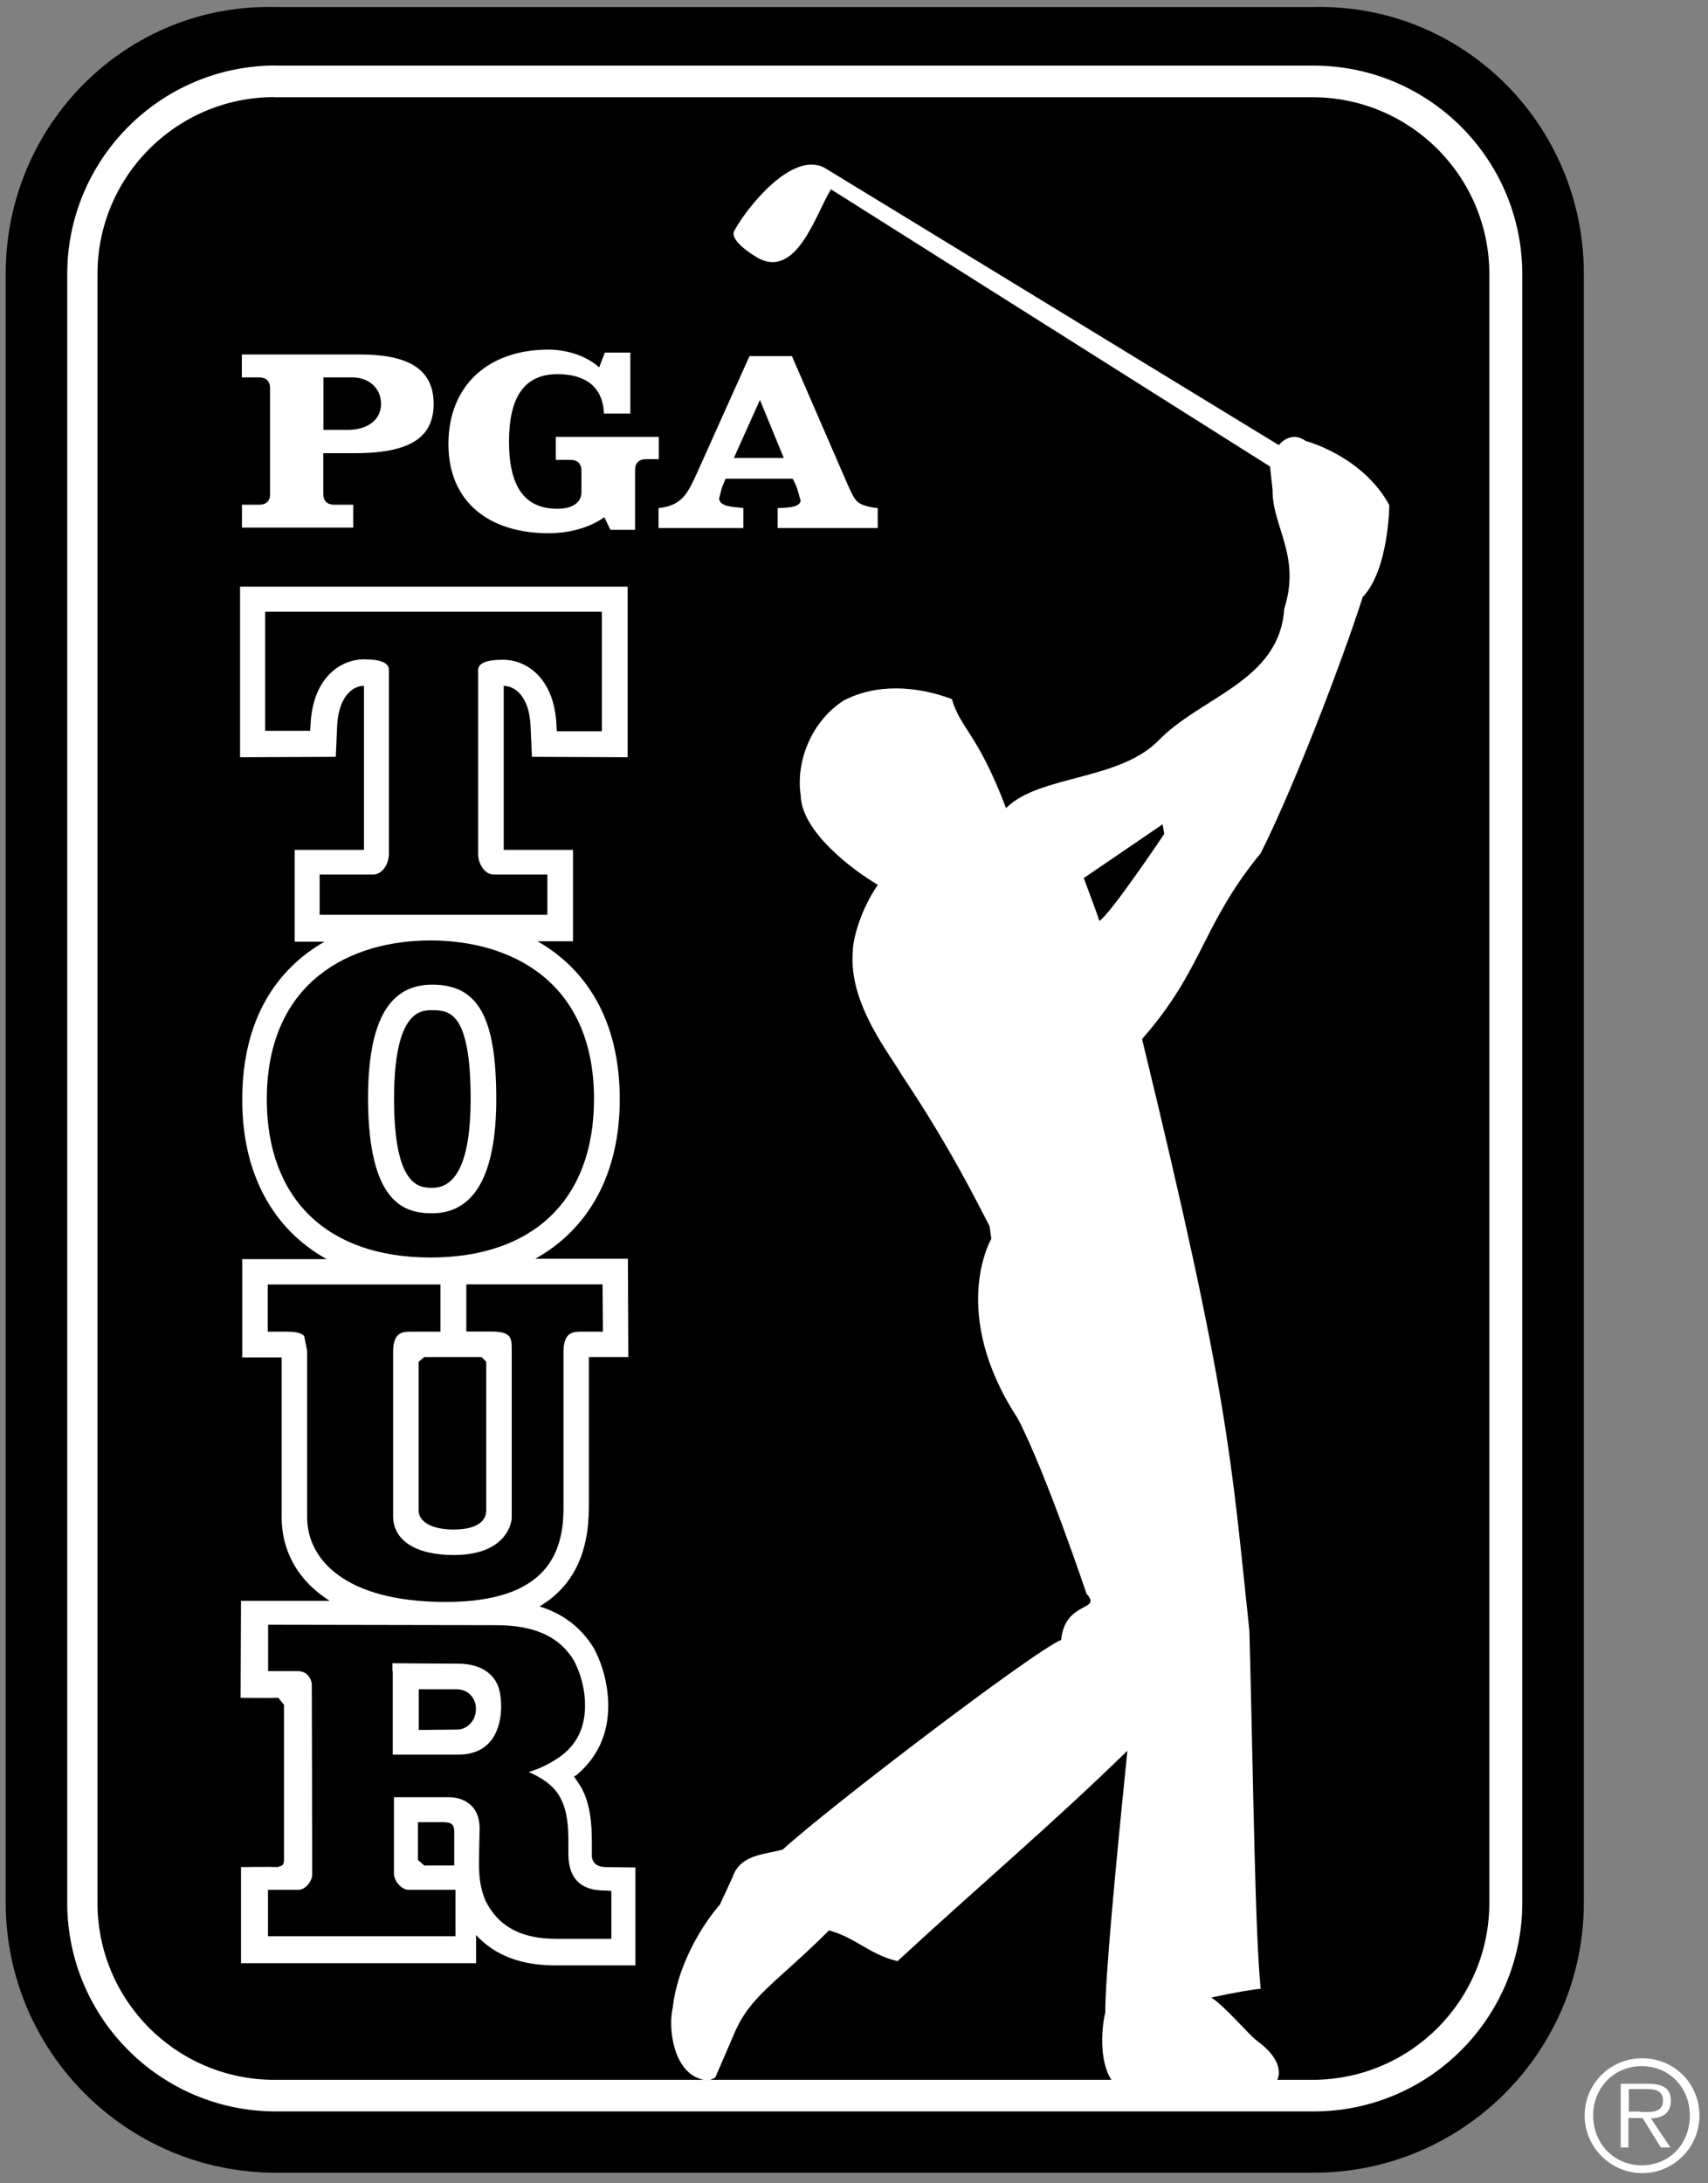
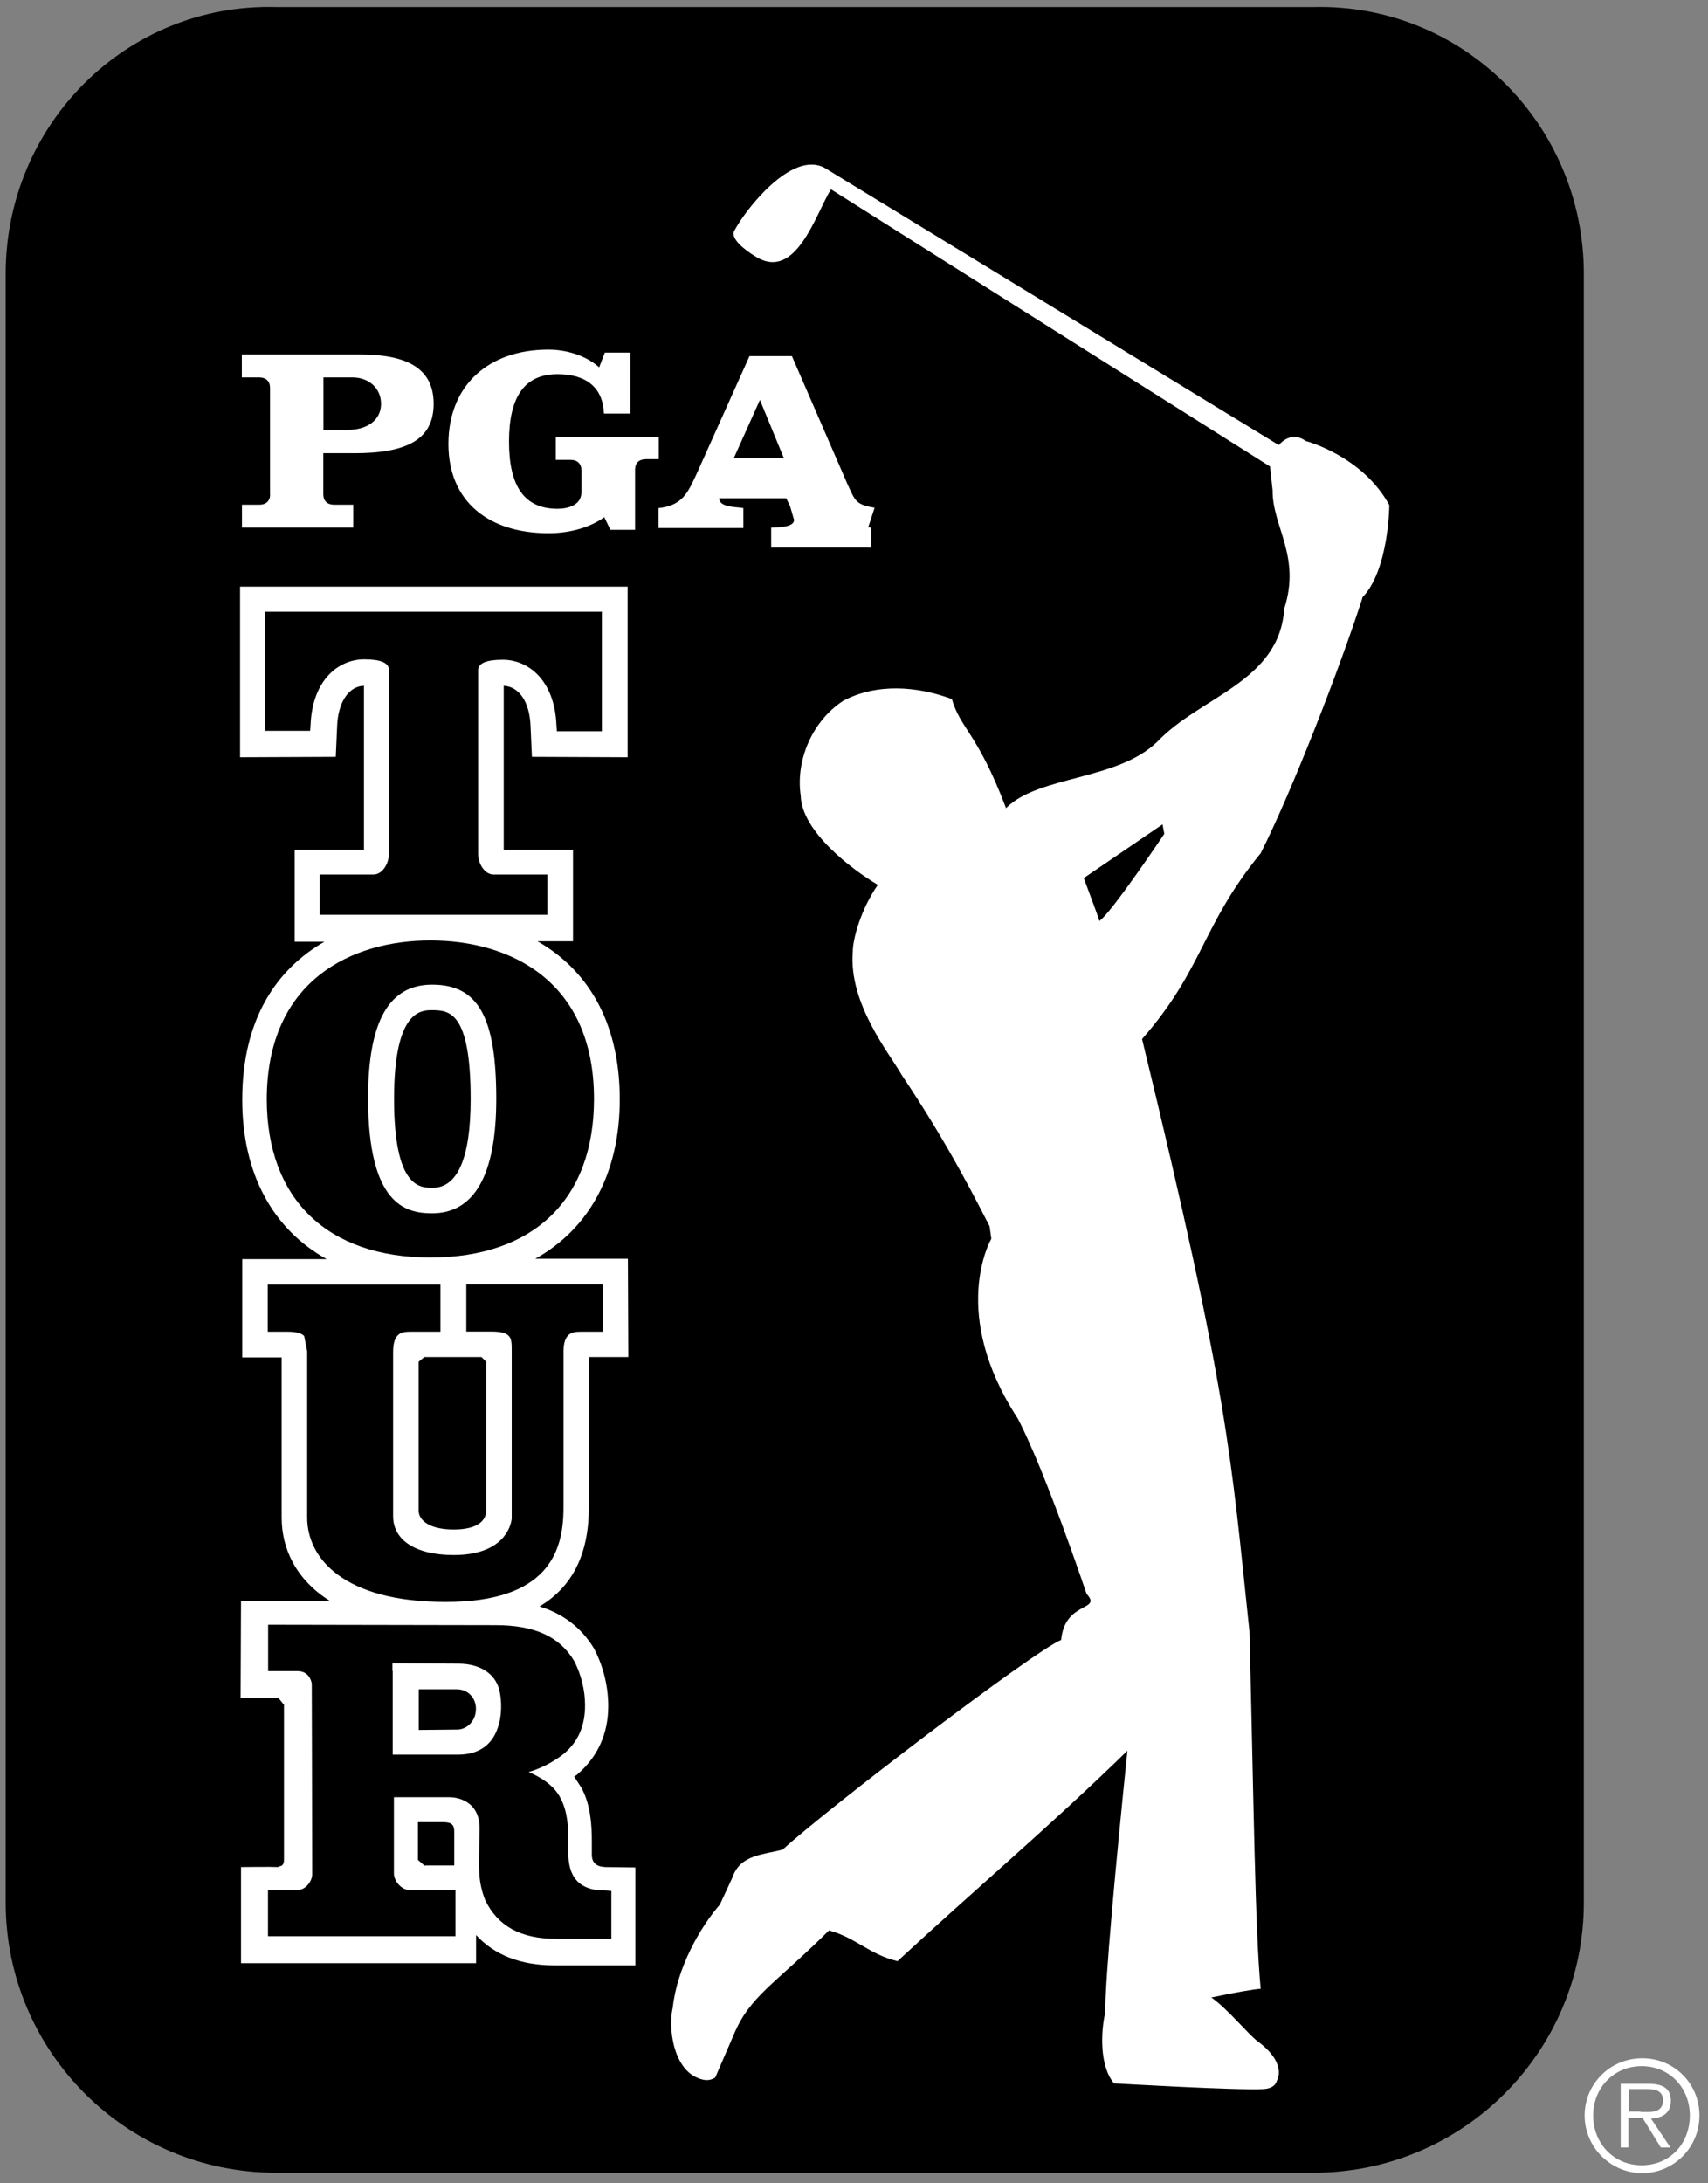
<svg xmlns="http://www.w3.org/2000/svg" fill="none" height="161" viewBox="0 0 126 161" width="126">
  <rect x="0" y="0" width="126" height="161" fill="#808080" stroke="none" />
  <path d="m.42 140.29c0 11.02 8.94 19.93 19.93 19.93h76.56c11.02 0 19.93-8.94 19.93-19.93v-120.1c0-11.02-8.94-19.93-19.93-19.67h-76.56c-11.02-.29-19.93 8.66-19.93 19.67v120.09z" fill="#000" />
-   <path d="m20.35 4.83c-8.5 0-15.39 6.9-15.39 15.39v120.09c0 8.5 6.9 15.39 15.39 15.39h76.56c8.5 0 15.39-6.9 15.39-15.39v-120.08c0-8.5-6.9-15.39-15.39-15.39h-76.56z" fill="#fff" />
  <path d="m20.25 7.16c-7.22 0-13.06 5.84-13.06 13.06v120.09c0 7.22 5.84 13.06 13.06 13.06h76.56c7.22 0 13.06-5.84 13.06-13.06v-120.08c0-7.22-5.84-13.06-13.06-13.06h-76.56z" fill="#000" />
  <path d="m121.02 155.74c.67 0 1.66.13 1.66-.86 0-.73-.61-.83-1.18-.83h-1.34v1.66h.86zm2.2 2.62h-.7l-1.34-2.17h-1.05v2.17h-.57v-4.7h2.04c1.25 0 1.66.48 1.66 1.25 0 .93-.64 1.28-1.47 1.31l1.44 2.14zm1.44-2.36c0-2.04-1.5-3.64-3.55-3.64s-3.58 1.6-3.58 3.64 1.5 3.67 3.58 3.67 3.55-1.6 3.55-3.67zm-7.76 0c0-2.33 1.88-4.22 4.25-4.22s4.22 1.88 4.22 4.22-1.88 4.25-4.22 4.25-4.25-1.92-4.25-4.25z" fill="#fff" />
-   <path d="m19.93 36.45c0 .48-.29.77-.8.77h-1.28v1.69h8.21v-1.69h-1.41c-.51 0-.8-.29-.8-.77v-3.03h2.3c3.83 0 5.84-.99 5.84-3.64s-2.01-3.64-5.43-3.64h-8.72v1.69h1.28c.51 0 .8.29.8.77v7.86zm3.93-8.62h2.14c1.18 0 2.11.77 2.11 1.95s-.99 1.92-2.46 1.92h-1.79v-3.86zm24.75 6.03h-.96c-.51 0-.8.29-.8.77v4.44h-1.82l-.45-.93c-1.21.86-2.75 1.18-4.12 1.18-4.34 0-7.38-2.27-7.38-6.58s2.94-6.96 7.38-6.96c1.21 0 2.71.38 3.74 1.31l.42-1.09h1.88v4.5h-1.95c-.06-1.92-1.31-2.91-3.42-2.91-2.43 0-3.58 1.66-3.58 4.98s1.15 4.95 3.58 4.95c.8 0 1.76-.29 1.76-1.21v-1.63c0-.48-.29-.77-.8-.77h-1.09v-1.69h7.6v1.63zm5.53-.09 1.92-4.28 1.76 4.28h-3.67zm10.38 3.67c-1.41-.22-1.44-.54-1.98-1.69l-4.12-9.49h-3.13l-3.93 8.75c-.61 1.28-.99 2.27-2.78 2.46v1.47h6.26v-1.47l-.19-.03c-.48-.06-1.6-.06-1.6-.7l.22-.83.26-.61h4.95l.29.61.29.99c0 .57-1.25.54-1.69.57v1.47h7.38v-1.47l-.22-.03zm16.58 30.47c-.1-.38-.8-2.2-1.15-3.16l5.81-3.96.13.7s-3.96 5.91-4.79 6.42zm19.38-23.83c1.98-2.01 2.01-6.83 2.01-6.83-1.98-3.64-6.16-4.73-6.16-4.73-.93-.67-1.69-.06-1.98.29h-.03l-33.5-20.44c-2.43-1.28-5.81 3.07-6.64 4.63-.35.57.77 1.44 1.5 1.88 3.03 1.98 4.5-3.13 5.62-4.92l32.39 20.44.19 1.76c-.03 2.65 2.11 4.85.86 8.72-.35 5.4-6.2 6.48-9.36 9.81-2.94 2.87-8.69 2.49-11.11 4.85l-.06.06-.03-.1c-2.08-5.46-3.32-5.75-3.96-7.95-2.56-.96-5.56-1.18-8.02.13-2.33 1.53-3.51 4.44-3.13 6.99.06 2.62 3.74 5.43 5.69 6.58-1.25 1.79-1.85 3.99-1.85 4.92-.32 3.86 2.75 7.57 3.61 9.1 3.61 5.37 5.69 9.65 6.48 11.15l.13.93c-.06.1-3.13 5.49 1.95 13.25 2.08 3.99 5.05 12.87 5.08 12.94 1.18 1.28-1.6.48-1.88 3.39-1.98.8-17.15 12.36-20.54 15.46-1.37.38-3.13.35-3.7 2.04l-.93 2.01c-1.47 1.69-3.16 4.66-3.48 7.6-.35 1.5.03 4.41 1.79 5.17.8.35 1.12.1 1.34 0l1.34-3.1c1.21-2.94 2.97-3.7 7.06-7.76 2.04.57 2.94 1.76 5.05 2.27 5.69-5.27 11.4-10.09 16.96-15.52-.86 8.37-1.66 16.99-1.63 19.29-.35 1.47-.42 3.99.64 5.24 0 0 9.26.54 11.05.42.89-.06.96-.61.96-.61s.83-1.25-1.41-2.91c-.67-.48-2.24-2.43-3.42-3.23 1.6-.35 3.29-.64 3.64-.64-.42-4.41-.51-13.93-.83-26.38-1.37-12.9-1.5-17.25-7.92-43.66 4.54-5.17 4.38-8.37 8.75-13.7 2.33-4.6 5.94-13.93 7.51-18.84m-69.62 83.49v-3h2.81c.8 0 1.41.61 1.41 1.44 0 .96-.73 1.53-1.37 1.53l-2.84.03zm.45 10.03-.51-.45v-2.78h1.82c.57 0 .86.1.86.7v2.49h-2.17v.03zm3.38-56.56c0 4.34-.96 6.55-2.81 6.55-.93 0-2.84 0-2.84-6.55s1.98-6.55 2.84-6.55c1.18.03 2.81.03 2.81 6.55zm-3.42 19.03h4.22l.35.35v10.96c0 .77-.67 1.41-2.4 1.41s-2.59-.64-2.59-1.41v-10.96zm13.29 37.6c-.19 0-.96-.06-.93-.93v-.89c0-1.34-.1-2.78-.77-4.02l-.54-.83.22-.13.03-.03.03-.03c1.47-1.28 2.24-2.97 2.24-5.01 0-1.41-.35-2.87-.99-4.12l-.03-.06-.03-.06c-.93-1.53-2.27-2.56-4.02-3.1 2.43-1.44 3.64-3.86 3.64-7.31v-11.08h2.91l-.03-7.25h-6.83c3.96-2.2 6.23-6.29 6.23-11.75 0-5.97-2.59-9.68-6.07-11.66h2.62v-6.74h-5.11v-12.1c1.15.06 1.92 1.21 1.98 3l.1 2.24 7.06.03v-12.58h-28.59v12.58l7.06-.03.1-2.24c.06-1.79.86-2.97 1.98-3v12.1h-5.11v6.77h2.2c-3.51 2.01-6.07 5.69-6.07 11.66 0 5.46 2.27 9.55 6.23 11.75h-6.23v7.25h2.91v11.82c0 2.24 1.02 4.54 3.55 6.13h-6.55l-.03 7.15s2.17.03 2.78 0l.42.51v11.43c0 .61-.42.42-.42.54-.57-.03-2.75 0-2.75 0v7.09h17.34v-2.08c1.34 1.47 3.29 2.24 5.78 2.24h5.97v-7.22l-2.27-.03z" fill="#fff" />
+   <path d="m19.93 36.45c0 .48-.29.77-.8.77h-1.28v1.69h8.21v-1.69h-1.41c-.51 0-.8-.29-.8-.77v-3.03h2.3c3.83 0 5.84-.99 5.84-3.64s-2.01-3.64-5.43-3.64h-8.72v1.69h1.28c.51 0 .8.29.8.77v7.86zm3.93-8.62h2.14c1.18 0 2.11.77 2.11 1.95s-.99 1.92-2.46 1.92h-1.79v-3.86zm24.75 6.03h-.96c-.51 0-.8.29-.8.77v4.44h-1.82l-.45-.93c-1.21.86-2.75 1.18-4.12 1.18-4.34 0-7.38-2.27-7.38-6.58s2.94-6.96 7.38-6.96c1.21 0 2.71.38 3.74 1.31l.42-1.09h1.88v4.5h-1.95c-.06-1.92-1.31-2.91-3.42-2.91-2.43 0-3.58 1.66-3.58 4.98s1.15 4.95 3.58 4.95c.8 0 1.76-.29 1.76-1.21v-1.63c0-.48-.29-.77-.8-.77h-1.09v-1.69h7.6v1.63zm5.53-.09 1.92-4.28 1.76 4.28h-3.67zm10.38 3.67c-1.41-.22-1.44-.54-1.98-1.69l-4.12-9.49h-3.13l-3.93 8.75c-.61 1.28-.99 2.27-2.78 2.46v1.47h6.26v-1.47l-.19-.03c-.48-.06-1.6-.06-1.6-.7h4.95l.29.61.29.99c0 .57-1.25.54-1.69.57v1.47h7.38v-1.47l-.22-.03zm16.58 30.47c-.1-.38-.8-2.2-1.15-3.16l5.81-3.96.13.7s-3.96 5.91-4.79 6.42zm19.38-23.83c1.98-2.01 2.01-6.83 2.01-6.83-1.98-3.64-6.16-4.73-6.16-4.73-.93-.67-1.69-.06-1.98.29h-.03l-33.5-20.44c-2.43-1.28-5.81 3.07-6.64 4.63-.35.57.77 1.44 1.5 1.88 3.03 1.98 4.5-3.13 5.62-4.92l32.39 20.44.19 1.76c-.03 2.65 2.11 4.85.86 8.72-.35 5.4-6.2 6.48-9.36 9.81-2.94 2.87-8.69 2.49-11.11 4.85l-.06.06-.03-.1c-2.08-5.46-3.32-5.75-3.96-7.95-2.56-.96-5.56-1.18-8.02.13-2.33 1.53-3.51 4.44-3.13 6.99.06 2.62 3.74 5.43 5.69 6.58-1.25 1.79-1.85 3.99-1.85 4.92-.32 3.86 2.75 7.57 3.61 9.1 3.61 5.37 5.69 9.65 6.48 11.15l.13.93c-.06.1-3.13 5.49 1.95 13.25 2.08 3.99 5.05 12.87 5.08 12.94 1.18 1.28-1.6.48-1.88 3.39-1.98.8-17.15 12.36-20.54 15.46-1.37.38-3.13.35-3.7 2.04l-.93 2.01c-1.47 1.69-3.16 4.66-3.48 7.6-.35 1.5.03 4.41 1.79 5.17.8.35 1.12.1 1.34 0l1.34-3.1c1.21-2.94 2.97-3.7 7.06-7.76 2.04.57 2.94 1.76 5.05 2.27 5.69-5.27 11.4-10.09 16.96-15.52-.86 8.37-1.66 16.99-1.63 19.29-.35 1.47-.42 3.99.64 5.24 0 0 9.26.54 11.05.42.89-.06.96-.61.96-.61s.83-1.25-1.41-2.91c-.67-.48-2.24-2.43-3.42-3.23 1.6-.35 3.29-.64 3.64-.64-.42-4.41-.51-13.93-.83-26.38-1.37-12.9-1.5-17.25-7.92-43.66 4.54-5.17 4.38-8.37 8.75-13.7 2.33-4.6 5.94-13.93 7.51-18.84m-69.62 83.49v-3h2.81c.8 0 1.41.61 1.41 1.44 0 .96-.73 1.53-1.37 1.53l-2.84.03zm.45 10.03-.51-.45v-2.78h1.82c.57 0 .86.1.86.7v2.49h-2.17v.03zm3.38-56.56c0 4.34-.96 6.55-2.81 6.55-.93 0-2.84 0-2.84-6.55s1.98-6.55 2.84-6.55c1.18.03 2.81.03 2.81 6.55zm-3.42 19.03h4.22l.35.35v10.96c0 .77-.67 1.41-2.4 1.41s-2.59-.64-2.59-1.41v-10.96zm13.29 37.6c-.19 0-.96-.06-.93-.93v-.89c0-1.34-.1-2.78-.77-4.02l-.54-.83.22-.13.03-.03.03-.03c1.47-1.28 2.24-2.97 2.24-5.01 0-1.41-.35-2.87-.99-4.12l-.03-.06-.03-.06c-.93-1.53-2.27-2.56-4.02-3.1 2.43-1.44 3.64-3.86 3.64-7.31v-11.08h2.91l-.03-7.25h-6.83c3.96-2.2 6.23-6.29 6.23-11.75 0-5.97-2.59-9.68-6.07-11.66h2.62v-6.74h-5.11v-12.1c1.15.06 1.92 1.21 1.98 3l.1 2.24 7.06.03v-12.58h-28.59v12.58l7.06-.03.1-2.24c.06-1.79.86-2.97 1.98-3v12.1h-5.11v6.77h2.2c-3.51 2.01-6.07 5.69-6.07 11.66 0 5.46 2.27 9.55 6.23 11.75h-6.23v7.25h2.91v11.82c0 2.24 1.02 4.54 3.55 6.13h-6.55l-.03 7.15s2.17.03 2.78 0l.42.51v11.43c0 .61-.42.42-.42.54-.57-.03-2.75 0-2.75 0v7.09h17.34v-2.08c1.34 1.47 3.29 2.24 5.78 2.24h5.97v-7.22l-2.27-.03z" fill="#fff" />
  <path d="m44.4 45.14v8.78h-3.32l-.03-.42c-.13-3.35-2.08-4.85-3.96-4.85-1.21 0-1.82.26-1.82.77v13.54c0 .73.48 1.53 1.15 1.53h3.96v2.97h-16.8v-2.97h3.96c.67 0 1.15-.8 1.15-1.53v-13.57c0-.51-.61-.77-1.82-.77-1.88 0-3.83 1.5-3.96 4.85l-.03.42h-3.32v-8.78h24.85v.03zm.03 49.57h-10.03v3.48h1.88c.64 0 1.05.1 1.25.32.22.22.22.57.22 1.12v12.36c-.06.57-.61 2.68-4.28 2.68-2.81 0-4.47-1.09-4.47-2.87v-12.1c0-1.41.64-1.5 1.25-1.5h2.24v-3.48h-12.74v3.48h1.44c.64 0 1.05.1 1.25.32l.22 1.12v12.26c0 3 2.68 6.23 10.22 6.23s8.69-3.7 8.69-6.93v-11.5c0-1.41.64-1.5 1.28-1.5h1.63l-.03-3.48zm-12.55-5.24c3.1 0 4.73-2.81 4.73-8.43 0-6.1-1.37-8.43-4.73-8.43-3.16 0-4.73 2.65-4.73 8.43.03 7.73 2.71 8.43 4.73 8.43zm-.13-20.12c5.84 0 12.07 2.94 12.07 11.69 0 7.44-4.5 11.69-12.07 11.69s-12.07-4.28-12.07-11.69c.03-8.75 6.26-11.69 12.07-11.69zm-2.78 53.88v6.16h4.82c1.44 0 2.46-.64 2.91-1.92.35-.93.32-2.11.13-2.87-.32-1.21-1.44-1.92-3.03-1.92-1.72 0-4.15-.03-4.85-.03v.57h.03zm16.13 16.23v3.51h-4.09c-2.59 0-4.28-.93-5.21-2.84-.57-1.44-.45-2.46-.45-3.77l.03-1.47c.03-2.14-1.72-2.36-2.2-2.36h-4.12v5.62c0 .57.57 1.21 1.09 1.21h3.45v3.42h-13.83v-3.42h2.24c.51 0 1.02-.61 1.02-1.15 0-3.45-.03-14.05-.03-14.05s-.1-.93-1.05-.93h-2.17v-3.42l16.77.03c2.87 0 4.73.83 5.81 2.65.51.99.8 2.14.8 3.26 0 1.57-.54 2.71-1.57 3.58-.77.61-1.72 1.09-2.59 1.34.67.29 1.85.89 2.36 1.95.51.96.57 2.14.57 3.19v.89c0 2.65 1.95 2.71 2.78 2.71l.38.03z" fill="#000" />
</svg>